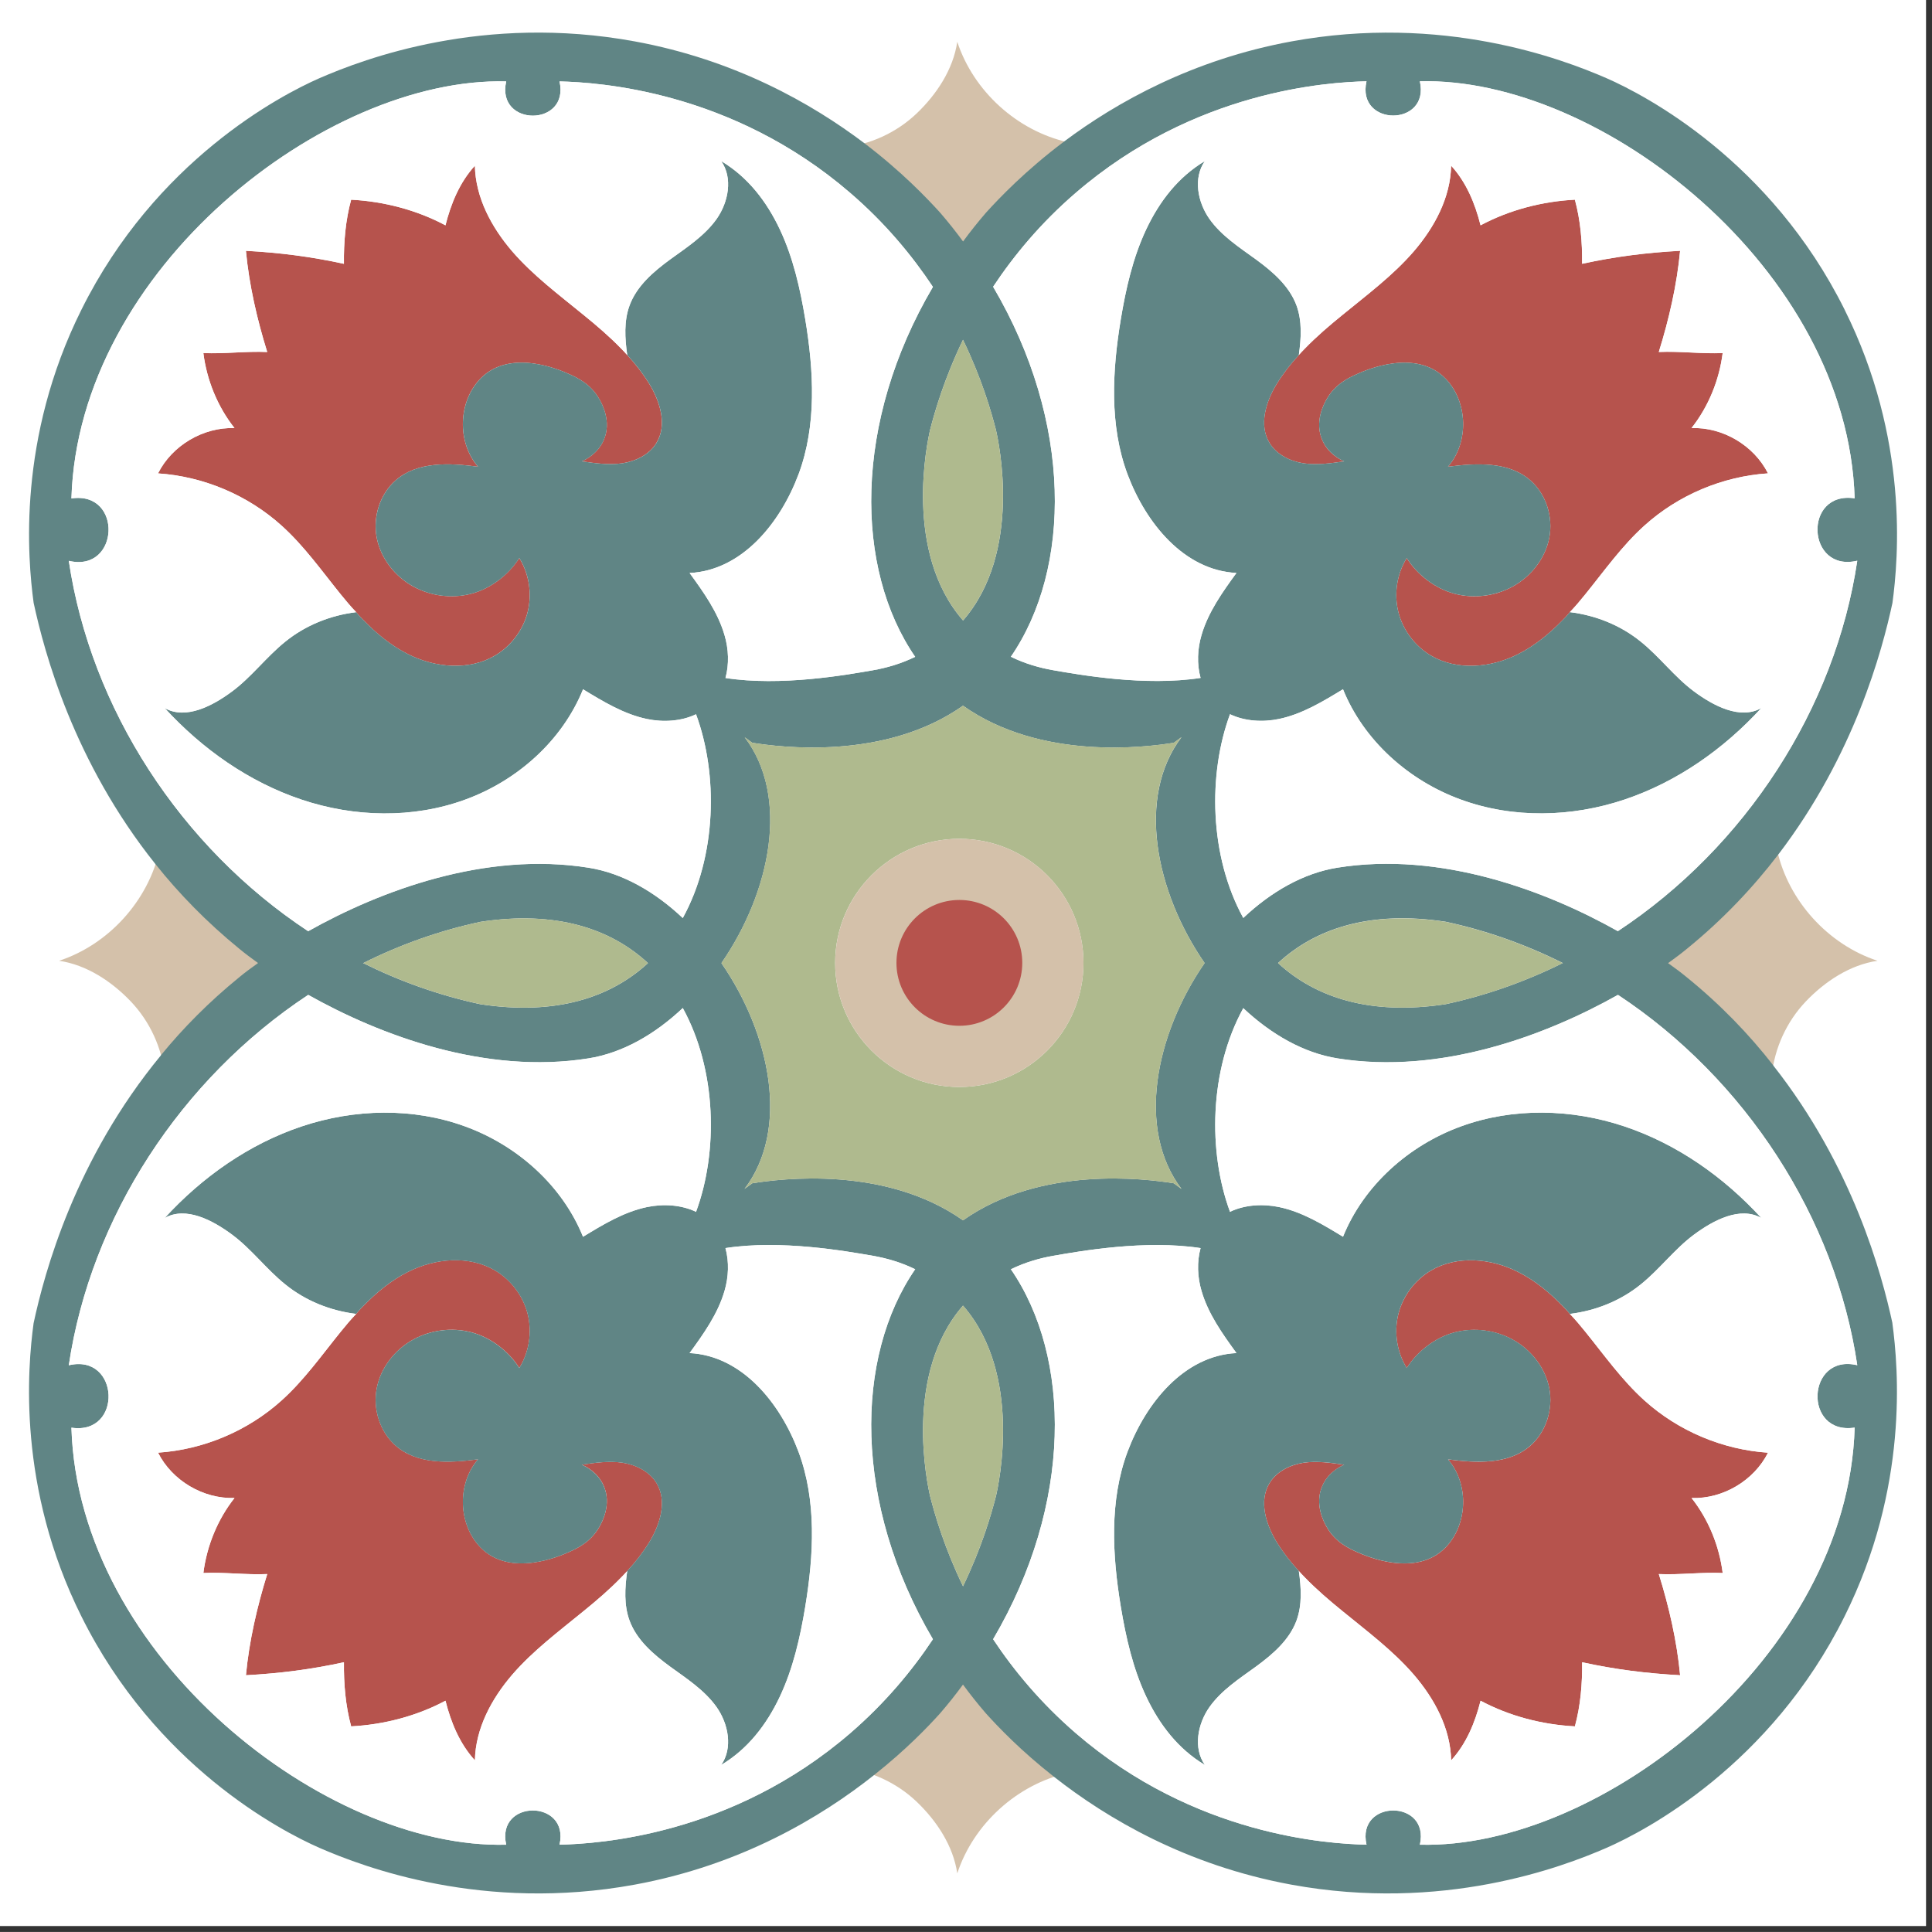
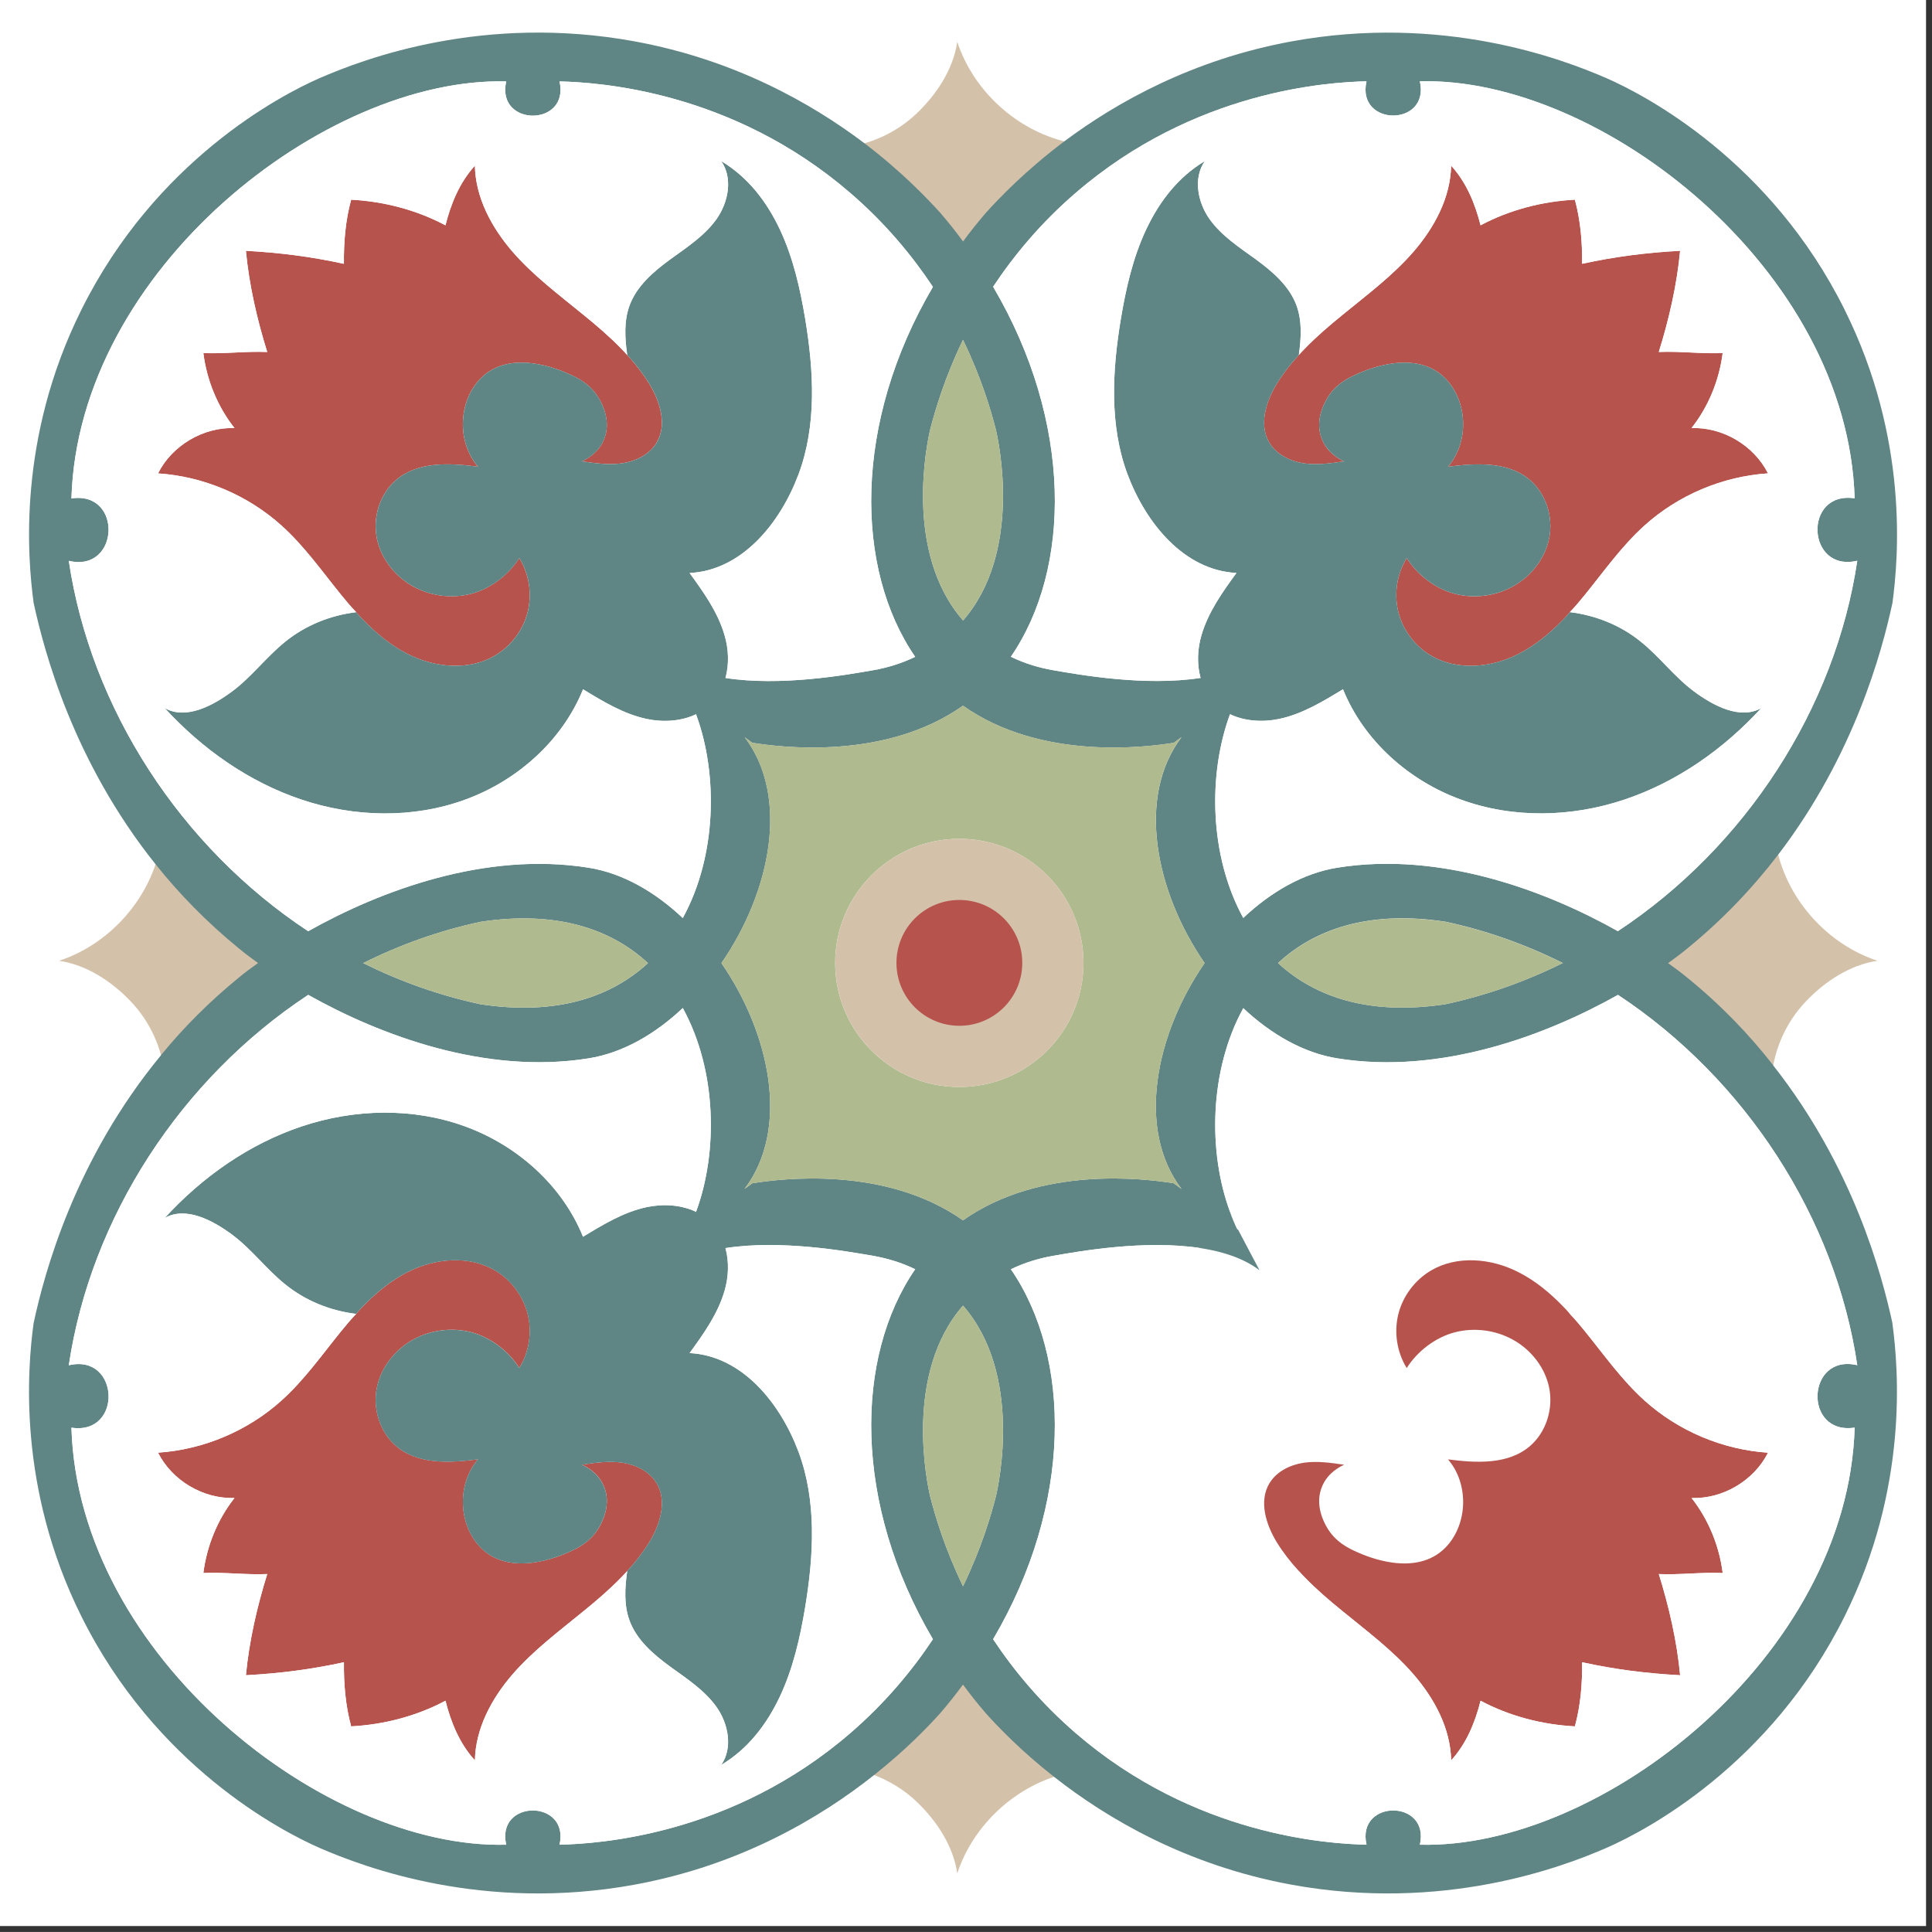
<svg xmlns="http://www.w3.org/2000/svg" id="Camada_2" version="1.1" viewBox="0 0 544.22 544.21">
  <rect x="0" y="0" width="544.22" height="544.21" fill="#333333" stroke="none" />
  <defs>
    <style>
      .st0 {
        fill: #fff;
      }

      .st1 {
        fill: #b6534d;
      }

      .st2 {
        fill: #608585;
      }

      .st3 {
        fill: #afba8e;
      }

      .st4 {
        fill: #d4c1aa;
      }
    </style>
  </defs>
  <rect class="st0" width="542.54" height="542.54" />
  <path class="st4" d="M46.44,302.99c-.78-7.78-4.22-15.26-9.62-20.92-5.4-5.65-12.44-10.29-20.17-11.43,13.94-4.59,25.07-16.86,28.29-31.17,11.93,9.27,23.43,18.75,35.36,28.02.83.65,1.74,1.42,1.8,2.48.09,1.48-1.48,2.45-2.81,3.1-13.86,6.84-24.89,16.66-32.85,29.92Z" />
  <path class="st4" d="M499.08,302.99c.78-7.78,4.22-15.26,9.62-20.92,5.4-5.65,12.44-10.29,20.17-11.43-13.94-4.59-25.07-16.86-28.29-31.17-11.93,9.27-23.43,18.75-35.36,28.02-.83.65-1.74,1.42-1.8,2.48-.09,1.48,1.48,2.45,2.81,3.1,13.86,6.84,24.89,16.66,32.85,29.92Z" />
  <path class="st4" d="M237.3,41.57c7.78-.78,15.26-4.22,20.92-9.62,5.65-5.4,10.29-12.44,11.43-20.17,4.59,13.94,16.86,25.07,31.17,28.29-9.27,11.93-18.75,23.43-28.02,35.36-.65.83-1.42,1.74-2.48,1.8-1.48.09-2.45-1.48-3.1-2.81-6.84-13.86-16.66-24.89-29.92-32.85Z" />
  <path class="st4" d="M237.3,497.91c7.78.78,15.26,4.22,20.92,9.62,5.65,5.4,10.29,12.44,11.43,20.17,4.59-13.94,16.86-25.07,31.17-28.29-9.27-11.93-18.75-23.43-28.02-35.36-.65-.83-1.42-1.74-2.48-1.8-1.48-.09-2.45,1.48-3.1,2.81-6.84,13.86-16.66,24.89-29.92,32.85Z" />
  <path class="st1" d="M182.89,434.43c-1.81,2.92-3.89,5.59-6.22,8.11-.52.59-1.07,1.18-1.63,1.74-3.29,3.4-6.96,6.55-10.66,9.55-6.96,5.7-14.21,11.1-20.1,17.91-5.85,6.81-10.33,15.14-10.51,24.13-4.29-4.7-6.74-10.66-8.29-16.8-8.11,4.33-17.36,6.74-26.57,7.22-1.59-5.85-2.11-11.99-2.03-18.06-9.33,2.04-18.1,3.15-27.61,3.66.89-9.55,3.15-19.36,6-28.5-6.14.26-11.84-.56-17.99-.3.96-7.62,4-15.1,8.77-21.13-8.81.3-17.58-4.89-21.54-12.77,12.81-.85,25.28-6.11,34.83-14.73,6.33-5.7,11.29-12.73,16.65-19.36,1.37-1.7,2.78-3.37,4.33-5,.59-.74,1.26-1.44,1.96-2.15,3.74-3.85,7.88-7.29,12.69-9.7,7.62-3.85,17.17-4.7,24.5-.37,4.52,2.66,7.92,7.22,9.18,12.29,1.26,5.11.41,10.7-2.37,15.17-2.96-4.74-8.11-8.66-13.55-10.07-5.4-1.41-11.36-.67-16.29,2.04-5.22,2.85-9.21,7.96-10.32,13.77-1.11,5.85.89,12.25,5.33,16.14,6.14,5.37,15.14,4.88,23.21,3.85-5.96,6.88-5.63,18.32.7,24.83,8.44,8.62,22.54,2.33,24.8,1.33,2.37-1.04,6.29-2.85,8.7-7.18.67-1.18,3.55-6.33,1.15-11.62-1.66-3.74-5.03-5.37-6.11-5.85,3.78-.56,7.66-1.11,11.44-.56,3.81.59,7.59,2.44,9.59,5.74,3.07,5.03,1.04,11.62-2.03,16.65Z" />
  <path class="st1" d="M476.49,421.96c4.77,6.03,7.81,13.51,8.77,21.13-6.14-.26-11.84.55-17.99.3,2.85,9.14,5.11,18.95,6,28.5-9.51-.52-18.28-1.63-27.61-3.66.07,6.07-.44,12.21-2.03,18.06-9.22-.48-18.47-2.89-26.57-7.22-1.55,6.14-4,12.1-8.29,16.8-.19-8.99-4.66-17.32-10.51-24.13-5.88-6.81-13.14-12.21-20.1-17.91-3.7-3-7.37-6.14-10.66-9.55-.55-.56-1.11-1.15-1.63-1.74-2.33-2.52-4.4-5.18-6.22-8.11-3.07-5.03-5.11-11.62-2.04-16.65,2-3.29,5.77-5.14,9.59-5.74,3.78-.55,7.66,0,11.44.56-1.07.48-4.44,2.11-6.11,5.85-2.41,5.29.48,10.44,1.15,11.62,2.41,4.33,6.33,6.14,8.7,7.18,2.26,1,16.36,7.29,24.8-1.33,6.33-6.51,6.66-17.95.7-24.83,8.07,1.04,17.06,1.52,23.21-3.85,4.44-3.89,6.44-10.29,5.33-16.14-1.11-5.81-5.11-10.92-10.33-13.77-4.92-2.7-10.88-3.44-16.28-2.04-5.44,1.41-10.58,5.33-13.55,10.07-2.78-4.48-3.63-10.07-2.37-15.17,1.26-5.07,4.66-9.62,9.18-12.29,7.33-4.33,16.88-3.48,24.5.37,4.81,2.41,8.96,5.85,12.69,9.7.7.7,1.37,1.41,1.96,2.15,1.55,1.63,2.96,3.29,4.33,5,5.37,6.63,10.33,13.66,16.65,19.36,9.55,8.62,22.02,13.88,34.83,14.73-3.96,7.88-12.73,13.06-21.54,12.77Z" />
  <path class="st1" d="M184.92,124.76c-2,3.29-5.77,5.14-9.59,5.74-3.78.55-7.66,0-11.44-.55,1.07-.48,4.44-2.11,6.11-5.85,2.41-5.29-.48-10.44-1.15-11.62-2.41-4.33-6.33-6.14-8.7-7.18-2.26-1-16.36-7.29-24.8,1.33-6.33,6.51-6.66,17.95-.7,24.83-8.07-1.04-17.06-1.52-23.21,3.85-4.44,3.89-6.44,10.29-5.33,16.14,1.11,5.81,5.11,10.92,10.32,13.77,4.92,2.7,10.88,3.44,16.29,2.04,5.44-1.41,10.58-5.33,13.55-10.07,2.78,4.48,3.63,10.07,2.37,15.17-1.26,5.07-4.66,9.62-9.18,12.29-7.33,4.33-16.88,3.48-24.5-.37-4.81-2.41-8.96-5.85-12.69-9.7-.7-.7-1.37-1.41-1.96-2.15-1.55-1.63-2.96-3.29-4.33-5-5.37-6.63-10.33-13.66-16.65-19.36-9.55-8.62-22.02-13.88-34.83-14.73,3.96-7.88,12.73-13.06,21.54-12.77-4.77-6.03-7.81-13.51-8.77-21.13,6.14.26,11.84-.55,17.99-.3-2.85-9.14-5.11-18.95-6-28.5,9.51.52,18.28,1.63,27.61,3.66-.07-6.07.44-12.21,2.03-18.06,9.21.48,18.47,2.89,26.57,7.22,1.55-6.14,4-12.1,8.29-16.8.19,8.99,4.66,17.32,10.51,24.13,5.88,6.81,13.14,12.21,20.1,17.91,3.7,3,7.37,6.14,10.66,9.55.56.55,1.11,1.15,1.63,1.74,2.33,2.52,4.4,5.18,6.22,8.11,3.07,5.03,5.11,11.62,2.03,16.65Z" />
  <path class="st1" d="M498.03,133.35c-12.81.85-25.28,6.11-34.83,14.73-6.33,5.7-11.29,12.73-16.65,19.36-1.37,1.7-2.78,3.37-4.33,5-.59.74-1.26,1.44-1.96,2.15-3.74,3.85-7.88,7.29-12.69,9.7-7.63,3.85-17.17,4.7-24.5.37-4.52-2.66-7.92-7.22-9.18-12.29-1.26-5.11-.41-10.7,2.37-15.17,2.96,4.74,8.11,8.66,13.55,10.07,5.4,1.41,11.36.67,16.28-2.04,5.22-2.85,9.22-7.96,10.33-13.77,1.11-5.85-.89-12.25-5.33-16.14-6.14-5.37-15.14-4.89-23.21-3.85,5.96-6.88,5.63-18.32-.7-24.83-8.44-8.62-22.54-2.33-24.8-1.33-2.37,1.04-6.29,2.85-8.7,7.18-.67,1.18-3.55,6.33-1.15,11.62,1.66,3.74,5.03,5.37,6.11,5.85-3.78.55-7.66,1.11-11.44.55-3.81-.59-7.59-2.44-9.59-5.74-3.07-5.03-1.04-11.62,2.04-16.65,1.81-2.92,3.89-5.59,6.22-8.11.52-.59,1.07-1.18,1.63-1.74,3.29-3.41,6.96-6.55,10.66-9.55,6.96-5.7,14.21-11.1,20.1-17.91,5.85-6.81,10.33-15.14,10.51-24.13,4.29,4.7,6.74,10.66,8.29,16.8,8.11-4.33,17.36-6.74,26.57-7.22,1.59,5.85,2.11,11.99,2.03,18.06,9.33-2.03,18.1-3.15,27.61-3.66-.89,9.55-3.14,19.36-6,28.5,6.14-.26,11.84.55,17.99.3-.96,7.62-4,15.1-8.77,21.13,8.81-.3,17.58,4.89,21.54,12.77Z" />
  <path class="st2" d="M226.82,452.6c-1.44,8.66-3.4,17.32-7.14,25.28-3.74,7.92-9.03,14.8-16.54,19.28,3.33-4.74,2.07-11.55-1.3-16.32-3.37-4.74-8.4-7.99-13.1-11.4-4.7-3.44-9.36-7.44-11.4-12.92-1.63-4.44-1.33-9.25-.67-13.99,2.33-2.52,4.4-5.18,6.22-8.11,3.07-5.03,5.11-11.62,2.03-16.65-2-3.29-5.77-5.14-9.59-5.74-3.78-.55-7.66,0-11.44.56,1.07.48,4.44,2.11,6.11,5.85,2.41,5.29-.48,10.44-1.15,11.62-2.41,4.33-6.33,6.14-8.7,7.18-2.26,1-16.36,7.29-24.8-1.33-6.33-6.51-6.66-17.95-.7-24.83-8.07,1.04-17.06,1.52-23.21-3.85-4.44-3.89-6.44-10.29-5.33-16.14,1.11-5.81,5.11-10.92,10.32-13.77,4.92-2.7,10.88-3.44,16.29-2.04,5.44,1.41,10.58,5.33,13.55,10.07,2.78-4.48,3.63-10.07,2.37-15.17-1.26-5.07-4.66-9.62-9.18-12.29-7.33-4.33-16.88-3.48-24.5.37-4.81,2.41-8.96,5.85-12.69,9.7-.7.7-1.37,1.41-1.96,2.15-7.29-.89-14.29-3.7-19.99-8.33-5.33-4.29-9.47-9.92-14.95-13.99s-13.03-8.07-18.99-4.7c10.58-11.55,23.76-20.84,38.6-25.8,14.8-4.96,31.31-5.37,46,0,14.69,5.33,27.39,16.62,33.24,31.09,5.66-3.44,11.47-6.99,17.99-8.36,4.59-.96,9.66-.67,13.84,1.33v.04c1.7.78,3.29,1.89,4.63,3.29,1.81,1.96,3.03,4.33,3.66,6.88,1.07,3.89.89,8.18-.26,12.07-1.89,6.48-5.88,12.07-9.84,17.51,14.73.74,25.5,13.99,30.68,27.8,5.14,13.8,4.29,29.13,1.89,43.67Z" />
  <path class="st2" d="M276.67,348.09c-1.74-1.59-3.55-3.04-5.4-4.33-21.95-15.51-51.48-11.7-59.37-10.44l-2.18,1.59c12.77-16.8,7.37-43.49-6.51-63.62-3.22,4.66-6.89,8.96-10.88,12.66,9.62,17.51,9.96,40.6,3.74,57.4v.04c-.59,1.7-1.26,3.29-2,4.85l-.33.26c-2,3.78-3.96,7.51-5.96,11.29,4.48-3.37,10.29-5.26,16.58-6.22,15.58-2.41,33.94.85,41.56,2.18,3.81.67,7.84,1.81,11.88,3.78,3.51,1.67,7.03,3.96,10.36,7.03,1.15,1.04,2.18,2.11,3.11,3.22.44-.55.93-1.07,1.41-1.55.55-.59,1.11-1.15,1.7-1.67,2.7-2.48,5.51-4.44,8.33-6,.67-.37,1.33-.7,2.03-1.04-2.33-3.48-5.03-6.66-8.07-9.44ZM276.67,348.09c-1.74-1.59-3.55-3.04-5.4-4.33-21.95-15.51-51.48-11.7-59.37-10.44l-2.18,1.59c12.77-16.8,7.37-43.49-6.51-63.62-3.22,4.66-6.89,8.96-10.88,12.66,9.62,17.51,9.96,40.6,3.74,57.4v.04c-.59,1.7-1.26,3.29-2,4.85l-.33.26c-2,3.78-3.96,7.51-5.96,11.29,4.48-3.37,10.29-5.26,16.58-6.22,15.58-2.41,33.94.85,41.56,2.18,3.81.67,7.84,1.81,11.88,3.78,3.51,1.67,7.03,3.96,10.36,7.03,1.15,1.04,2.18,2.11,3.11,3.22.44-.55.93-1.07,1.41-1.55.55-.59,1.11-1.15,1.7-1.67,2.7-2.48,5.51-4.44,8.33-6,.67-.37,1.33-.7,2.03-1.04-2.33-3.48-5.03-6.66-8.07-9.44ZM276.67,348.09c-1.74-1.59-3.55-3.04-5.4-4.33-21.95-15.51-51.48-11.7-59.37-10.44l-2.18,1.59c12.77-16.8,7.37-43.49-6.51-63.62-3.22,4.66-6.89,8.96-10.88,12.66,9.62,17.51,9.96,40.6,3.74,57.4v.04c-.59,1.7-1.26,3.29-2,4.85l-.33.26c-2,3.78-3.96,7.51-5.96,11.29,4.48-3.37,10.29-5.26,16.58-6.22,15.58-2.41,33.94.85,41.56,2.18,3.81.67,7.84,1.81,11.88,3.78,3.51,1.67,7.03,3.96,10.36,7.03,1.15,1.04,2.18,2.11,3.11,3.22.44-.55.93-1.07,1.41-1.55.55-.59,1.11-1.15,1.7-1.67,2.7-2.48,5.51-4.44,8.33-6,.67-.37,1.33-.7,2.03-1.04-2.33-3.48-5.03-6.66-8.07-9.44ZM284.74,357.52c-2.33-3.48-5.03-6.66-8.07-9.44-1.74-1.59-3.55-3.04-5.4-4.33-21.95-15.51-51.48-11.7-59.37-10.44l-2.18,1.59c12.77-16.8,7.37-43.49-6.51-63.62-3.18-4.66-6.85-8.99-10.88-12.7-7.84-7.4-16.99-12.66-26.54-14.17-29.05-4.66-58.7,6.48-78.98,17.88-2.66,1.52-5.14,3-7.44,4.48-2.44,1.52-4.7,3.04-6.7,4.52-2,1.41-3.78,2.74-5.29,4-8.51,6.92-15.8,14.32-22.02,21.91v.04c-24.28,29.42-32.83,61.21-35.9,75.5-1.7,12.62-4.63,46.26,13.47,82.57,20.87,41.97,56,60.36,67.06,65.21,12.66,5.51,46.23,18.17,88.79,10.36,30.02-5.51,52.55-19.06,67.43-30.87,9.03-7.14,15.21-13.62,18.58-17.36,2.3-2.66,4.48-5.4,6.48-8.14,1.63-2.15,3.18-4.37,4.63-6.55,1.37-2.07,2.67-4.14,3.85-6.22,22.5-38.23,22.06-79.42,5-104.22ZM280.52,421.55c-1.33,5.18-4,14.4-9.25,25.28-2.29,4.74-5.11,9.77-8.48,14.92-5.85,8.81-13.43,17.95-23.28,26.46-33.46,28.87-71.02,31.16-81.9,31.42,2.92-12.84-17.95-12.88-15.02,0-50.85,1.33-120.54-52.93-122.47-117.47,14.55,2.18,13.58-20.98-.74-17.58,6.18-41.6,31.5-80.61,67.43-104.33,4.96-3.33,10.14-6.33,15.51-8.96,10.36-5.18,21.43-9.14,33.01-11.62,21.36-3.26,36.75,1.96,47.19,11.62,4,3.63,7.22,7.96,9.81,12.66,9.62,17.51,9.96,40.6,3.74,57.4v.04c-.59,1.7-1.26,3.29-2,4.85l-.33.26c-2,3.78-3.96,7.51-5.96,11.29,4.48-3.37,10.29-5.26,16.58-6.22,15.58-2.41,33.94.85,41.56,2.18,3.81.67,7.84,1.81,11.88,3.78,3.51,1.67,7.03,3.96,10.36,7.03,1.15,1.04,2.18,2.11,3.11,3.22,16.77,19.21,10.11,50.15,9.25,53.78ZM276.67,348.09c-1.74-1.59-3.55-3.04-5.4-4.33-21.95-15.51-51.48-11.7-59.37-10.44l-2.18,1.59c12.77-16.8,7.37-43.49-6.51-63.62-3.22,4.66-6.89,8.96-10.88,12.66,9.62,17.51,9.96,40.6,3.74,57.4v.04c-.59,1.7-1.26,3.29-2,4.85l-.33.26c-2,3.78-3.96,7.51-5.96,11.29,4.48-3.37,10.29-5.26,16.58-6.22,15.58-2.41,33.94.85,41.56,2.18,3.81.67,7.84,1.81,11.88,3.78,3.51,1.67,7.03,3.96,10.36,7.03,1.15,1.04,2.18,2.11,3.11,3.22.44-.55.93-1.07,1.41-1.55.55-.59,1.11-1.15,1.7-1.67,2.7-2.48,5.51-4.44,8.33-6,.67-.37,1.33-.7,2.03-1.04-2.33-3.48-5.03-6.66-8.07-9.44ZM276.67,348.09c-1.74-1.59-3.55-3.04-5.4-4.33-21.95-15.51-51.48-11.7-59.37-10.44l-2.18,1.59c12.77-16.8,7.37-43.49-6.51-63.62-3.22,4.66-6.89,8.96-10.88,12.66,9.62,17.51,9.96,40.6,3.74,57.4v.04c-.59,1.7-1.26,3.29-2,4.85l-.33.26c-2,3.78-3.96,7.51-5.96,11.29,4.48-3.37,10.29-5.26,16.58-6.22,15.58-2.41,33.94.85,41.56,2.18,3.81.67,7.84,1.81,11.88,3.78,3.51,1.67,7.03,3.96,10.36,7.03,1.15,1.04,2.18,2.11,3.11,3.22.44-.55.93-1.07,1.41-1.55.55-.59,1.11-1.15,1.7-1.67,2.7-2.48,5.51-4.44,8.33-6,.67-.37,1.33-.7,2.03-1.04-2.33-3.48-5.03-6.66-8.07-9.44ZM276.67,348.09c-1.74-1.59-3.55-3.04-5.4-4.33-21.95-15.51-51.48-11.7-59.37-10.44l-2.18,1.59c12.77-16.8,7.37-43.49-6.51-63.62-3.22,4.66-6.89,8.96-10.88,12.66,9.62,17.51,9.96,40.6,3.74,57.4v.04c-.59,1.7-1.26,3.29-2,4.85l-.33.26c-2,3.78-3.96,7.51-5.96,11.29,4.48-3.37,10.29-5.26,16.58-6.22,15.58-2.41,33.94.85,41.56,2.18,3.81.67,7.84,1.81,11.88,3.78,3.51,1.67,7.03,3.96,10.36,7.03,1.15,1.04,2.18,2.11,3.11,3.22.44-.55.93-1.07,1.41-1.55.55-.59,1.11-1.15,1.7-1.67,2.7-2.48,5.51-4.44,8.33-6,.67-.37,1.33-.7,2.03-1.04-2.33-3.48-5.03-6.66-8.07-9.44Z" />
-   <path class="st2" d="M496.15,343.09c-5.96-3.37-13.51.63-18.99,4.7s-9.62,9.7-14.95,13.99c-5.7,4.63-12.7,7.44-19.99,8.33-.59-.74-1.26-1.44-1.96-2.15-3.74-3.85-7.88-7.29-12.69-9.7-7.63-3.85-17.17-4.7-24.5-.37-4.52,2.66-7.92,7.22-9.18,12.29-1.26,5.11-.41,10.7,2.37,15.17,2.96-4.74,8.11-8.66,13.55-10.07,5.4-1.41,11.36-.67,16.28,2.04,5.22,2.85,9.22,7.96,10.33,13.77,1.11,5.85-.89,12.25-5.33,16.14-6.14,5.37-15.14,4.88-23.21,3.85,5.96,6.88,5.63,18.32-.7,24.83-8.44,8.62-22.54,2.33-24.8,1.33-2.37-1.04-6.29-2.85-8.7-7.18-.67-1.18-3.55-6.33-1.15-11.62,1.66-3.74,5.03-5.37,6.11-5.85-3.78-.56-7.66-1.11-11.44-.56-3.81.59-7.59,2.44-9.59,5.74-3.07,5.03-1.04,11.62,2.04,16.65,1.81,2.92,3.89,5.59,6.22,8.11.67,4.74.96,9.55-.67,13.99-2.04,5.48-6.7,9.47-11.4,12.92-4.7,3.4-9.74,6.66-13.1,11.4-3.37,4.77-4.63,11.58-1.3,16.32-7.51-4.48-12.81-11.36-16.54-19.28-3.74-7.96-5.7-16.62-7.14-25.28-2.41-14.54-3.26-29.87,1.89-43.67,5.18-13.8,15.95-27.06,30.68-27.8-3.96-5.44-7.96-11.03-9.84-17.51-1.15-3.89-1.33-8.18-.26-12.07.63-2.55,1.85-4.92,3.66-6.88,1.33-1.41,2.92-2.52,4.63-3.29v-.04c4.18-2,9.25-2.29,13.84-1.33,6.51,1.37,12.32,4.92,17.99,8.36,5.85-14.47,18.54-25.76,33.24-31.09,14.69-5.37,31.2-4.96,46,0,14.84,4.96,28.02,14.25,38.6,25.8Z" />
  <path class="st2" d="M350.21,283.95c2.59-4.7,5.81-9.03,9.81-12.66-.08-.07-.15-.15-.22-.22-.85-.81-1.66-1.63-2.44-2.48-1.04-1.11-2.04-2.3-2.96-3.52-.74-1-1.48-2-2.11-3.03-.74-1.11-1.41-2.22-2.03-3.37-.04,0-.04-.04-.04-.07-4.03,3.7-7.7,8.03-10.88,12.7-13.88,20.13-19.28,46.82-6.51,63.62l-2.18-1.59c-7.88-1.26-37.42-5.07-59.37,10.44,1.85,1.3,3.66,2.74,5.4,4.33,3.04,2.78,5.74,5.96,8.07,9.44,4.04-1.96,8.07-3.11,11.88-3.78,7.62-1.33,25.98-4.59,41.56-2.18,6.29.96,12.1,2.85,16.58,6.22-2-3.78-3.96-7.51-5.96-11.29l-.33-.26c-.74-1.56-1.41-3.15-2-4.85v-.04c-6.22-16.8-5.88-39.86,3.74-57.37v-.04ZM350.21,283.95c2.59-4.7,5.81-9.03,9.81-12.66-.08-.07-.15-.15-.22-.22-.85-.78-1.7-1.63-2.44-2.48-1.04-1.11-2.04-2.3-2.96-3.52-.74-1-1.48-2-2.11-3.03-.74-1.11-1.41-2.22-2.03-3.37-.04,0-.04-.04-.04-.07-4.03,3.7-7.7,8.03-10.88,12.7-13.88,20.13-19.28,46.82-6.51,63.62l-2.18-1.59c-7.88-1.26-37.42-5.07-59.37,10.44,1.85,1.3,3.66,2.74,5.4,4.33,3.04,2.78,5.74,5.96,8.07,9.44,4.04-1.96,8.07-3.11,11.88-3.78,7.62-1.33,25.98-4.59,41.56-2.18,6.29.96,12.1,2.85,16.58,6.22-2-3.78-3.96-7.51-5.96-11.29l-.33-.26c-.74-1.56-1.41-3.15-2-4.85v-.04c-6.22-16.8-5.88-39.86,3.74-57.37v-.04ZM350.21,283.95c2.59-4.7,5.81-9.03,9.81-12.66-.08-.07-.15-.15-.22-.22-.85-.78-1.7-1.63-2.44-2.48-1.04-1.11-2.04-2.3-2.96-3.52-.74-1-1.48-2-2.11-3.03-.74-1.11-1.41-2.22-2.03-3.37-.04,0-.04-.04-.04-.07-4.03,3.7-7.7,8.03-10.88,12.7-13.88,20.13-19.28,46.82-6.51,63.62l-2.18-1.59c-7.88-1.26-37.42-5.07-59.37,10.44,1.85,1.3,3.66,2.74,5.4,4.33,3.04,2.78,5.74,5.96,8.07,9.44,4.04-1.96,8.07-3.11,11.88-3.78,7.62-1.33,25.98-4.59,41.56-2.18,6.29.96,12.1,2.85,16.58,6.22-2-3.78-3.96-7.51-5.96-11.29l-.33-.26c-.74-1.56-1.41-3.15-2-4.85v-.04c-6.22-16.8-5.88-39.86,3.74-57.37v-.04ZM533.08,372.74c-3-13.84-11.07-44.04-33.61-72.65v-.04c-6.7-8.59-14.73-16.99-24.32-24.76-1.52-1.26-3.29-2.59-5.29-4-1.55-1.15-3.26-2.3-5.07-3.48-2.74-1.81-5.77-3.66-9.07-5.52-20.28-11.4-49.93-22.54-78.98-17.88-9.55,1.52-18.69,6.77-26.54,14.17-4.03,3.7-7.7,8.03-10.88,12.7-13.88,20.13-19.28,46.82-6.51,63.62l-2.18-1.59c-7.88-1.26-37.42-5.07-59.37,10.44-1.85,1.3-3.66,2.74-5.4,4.33-3.03,2.78-5.74,5.96-8.07,9.44-17.06,24.8-17.51,65.99,4.99,104.22,1.04,1.81,2.15,3.59,3.29,5.4,1.63,2.48,3.33,4.92,5.18,7.37,2,2.74,4.18,5.48,6.48,8.14,3.44,3.81,9.85,10.55,19.21,17.88,14.88,11.7,37.2,24.91,66.8,30.35,42.56,7.81,76.13-4.85,88.79-10.36,11.07-4.85,46.19-23.24,67.06-65.21,18.1-36.31,15.17-69.95,13.47-82.57ZM522.43,402.16c-1.92,64.55-71.62,118.8-122.47,117.47,2.92-12.88-17.95-12.84-15.03,0-10.88-.26-48.45-2.55-81.9-31.42-9.85-8.51-17.43-17.65-23.28-26.46-3.37-5.14-6.18-10.18-8.48-14.92-5.26-10.88-7.92-20.1-9.25-25.28-.85-3.63-7.51-34.57,9.25-53.78.44-.55.93-1.07,1.41-1.55.55-.59,1.11-1.15,1.7-1.67,2.7-2.48,5.51-4.44,8.33-6,.67-.37,1.33-.7,2.03-1.04,4.04-1.96,8.07-3.11,11.88-3.78,7.62-1.33,25.98-4.59,41.56-2.18,6.29.96,12.1,2.85,16.58,6.22-2-3.78-3.96-7.51-5.96-11.29l-.33-.26c-.74-1.56-1.41-3.15-2-4.85v-.04c-6.22-16.8-5.88-39.86,3.74-57.37v-.04c2.59-4.7,5.81-9.03,9.81-12.66,10.44-9.66,25.83-14.88,47.19-11.62,11.58,2.48,22.61,6.44,32.98,11.62h.04c5.37,2.63,10.55,5.63,15.51,8.96,35.94,23.72,61.25,62.73,67.43,104.33-14.32-3.4-15.28,19.76-.74,17.58ZM350.21,283.95c2.59-4.7,5.81-9.03,9.81-12.66-.08-.07-.15-.15-.22-.22-.85-.78-1.7-1.63-2.44-2.48-1.04-1.11-2.04-2.3-2.96-3.52-.74-1-1.48-2-2.11-3.03-.74-1.11-1.41-2.22-2.03-3.37-.04,0-.04-.04-.04-.07-4.03,3.7-7.7,8.03-10.88,12.7-13.88,20.13-19.28,46.82-6.51,63.62l-2.18-1.59c-7.88-1.26-37.42-5.07-59.37,10.44,1.85,1.3,3.66,2.74,5.4,4.33,3.04,2.78,5.74,5.96,8.07,9.44,4.04-1.96,8.07-3.11,11.88-3.78,7.62-1.33,25.98-4.59,41.56-2.18,6.29.96,12.1,2.85,16.58,6.22-2-3.78-3.96-7.51-5.96-11.29l-.33-.26c-.74-1.56-1.41-3.15-2-4.85v-.04c-6.22-16.8-5.88-39.86,3.74-57.37v-.04ZM350.21,283.95c2.59-4.7,5.81-9.03,9.81-12.66-.08-.07-.15-.15-.22-.22-.85-.78-1.7-1.63-2.44-2.48-1.04-1.11-2.04-2.3-2.96-3.52-.74-1-1.48-2-2.11-3.03-.74-1.11-1.41-2.22-2.03-3.37-.04,0-.04-.04-.04-.07-4.03,3.7-7.7,8.03-10.88,12.7-13.88,20.13-19.28,46.82-6.51,63.62l-2.18-1.59c-7.88-1.26-37.42-5.07-59.37,10.44,1.85,1.3,3.66,2.74,5.4,4.33,3.04,2.78,5.74,5.96,8.07,9.44,4.04-1.96,8.07-3.11,11.88-3.78,7.62-1.33,25.98-4.59,41.56-2.18,6.29.96,12.1,2.85,16.58,6.22-2-3.78-3.96-7.51-5.96-11.29l-.33-.26c-.74-1.56-1.41-3.15-2-4.85v-.04c-6.22-16.8-5.88-39.86,3.74-57.37v-.04ZM350.21,283.95c2.59-4.7,5.81-9.03,9.81-12.66-.08-.07-.15-.15-.22-.22-.85-.78-1.7-1.63-2.44-2.48-1.04-1.11-2.04-2.3-2.96-3.52-.74-1-1.48-2-2.11-3.03-.74-1.11-1.41-2.22-2.03-3.37-.04,0-.04-.04-.04-.07-4.03,3.7-7.7,8.03-10.88,12.7-13.88,20.13-19.28,46.82-6.51,63.62l-2.18-1.59c-7.88-1.26-37.42-5.07-59.37,10.44,1.85,1.3,3.66,2.74,5.4,4.33,3.04,2.78,5.74,5.96,8.07,9.44,4.04-1.96,8.07-3.11,11.88-3.78,7.62-1.33,25.98-4.59,41.56-2.18,6.29.96,12.1,2.85,16.58,6.22-2-3.78-3.96-7.51-5.96-11.29l-.33-.26c-.74-1.56-1.41-3.15-2-4.85v-.04c-6.22-16.8-5.88-39.86,3.74-57.37v-.04Z" />
  <path class="st2" d="M224.93,133.61c-5.18,13.8-15.95,27.06-30.68,27.8,3.96,5.44,7.96,11.03,9.84,17.51,1.15,3.89,1.33,8.18.26,12.06-.63,2.55-1.85,4.92-3.66,6.88-1.33,1.41-2.92,2.52-4.63,3.29v.04c-4.18,2-9.25,2.29-13.84,1.33-6.51-1.37-12.32-4.92-17.99-8.36-5.85,14.47-18.54,25.76-33.24,31.09-14.69,5.37-31.2,4.96-46,0-14.84-4.96-28.02-14.25-38.6-25.8,5.96,3.37,13.51-.63,18.99-4.7,5.48-4.07,9.62-9.7,14.95-13.99,5.7-4.63,12.7-7.44,19.99-8.33.59.74,1.26,1.44,1.96,2.15,3.74,3.85,7.88,7.29,12.69,9.7,7.62,3.85,17.17,4.7,24.5.37,4.52-2.66,7.92-7.22,9.18-12.29,1.26-5.11.41-10.7-2.37-15.17-2.96,4.74-8.11,8.66-13.55,10.07-5.4,1.41-11.36.67-16.29-2.04-5.22-2.85-9.21-7.96-10.32-13.77-1.11-5.85.89-12.25,5.33-16.14,6.14-5.37,15.14-4.89,23.21-3.85-5.96-6.88-5.63-18.32.7-24.83,8.44-8.62,22.54-2.33,24.8-1.33,2.37,1.04,6.29,2.85,8.7,7.18.67,1.18,3.55,6.33,1.15,11.62-1.66,3.74-5.03,5.37-6.11,5.85,3.78.55,7.66,1.11,11.44.55,3.81-.59,7.59-2.44,9.59-5.74,3.07-5.03,1.04-11.62-2.03-16.65-1.81-2.92-3.89-5.59-6.22-8.11-.67-4.74-.96-9.55.67-13.99,2.03-5.48,6.7-9.47,11.4-12.92,4.7-3.41,9.73-6.66,13.1-11.4,3.37-4.77,4.63-11.58,1.3-16.32,7.51,4.48,12.81,11.36,16.54,19.28,3.74,7.96,5.7,16.62,7.14,25.28,2.41,14.54,3.26,29.87-1.89,43.67Z" />
  <path class="st2" d="M271.27,198.79c-1.85-1.29-3.66-2.74-5.4-4.33-.81-.74-1.63-1.56-2.41-2.37-.63-.67-1.26-1.37-1.89-2.07-.67-.78-1.3-1.56-1.89-2.37-.07-.04-.11-.07-.11-.11-.59-.81-1.19-1.67-1.78-2.52-4.04,1.96-8.07,3.11-11.88,3.78-7.62,1.33-25.98,4.59-41.56,2.18-6.29-.96-12.1-2.85-16.58-6.22,2,3.78,3.96,7.51,5.96,11.29l.33.26c.74,1.55,1.41,3.15,2,4.85v.04c6.22,16.8,5.88,39.9-3.74,57.4-2.59,4.7-5.81,9.03-9.81,12.7,4,3.63,7.22,7.96,9.81,12.66,4-3.7,7.66-7.99,10.88-12.66,13.88-20.13,19.28-46.86,6.51-63.66l2.18,1.59c7.88,1.26,37.42,5.07,59.37-10.44ZM271.27,198.79c-1.85-1.29-3.66-2.74-5.4-4.33-.81-.74-1.63-1.56-2.41-2.37-.63-.67-1.26-1.37-1.89-2.07-.67-.78-1.3-1.56-1.89-2.37-.07-.04-.11-.07-.11-.11-.59-.81-1.19-1.67-1.78-2.52-4.04,1.96-8.07,3.11-11.88,3.78-7.62,1.33-25.98,4.59-41.56,2.18-6.29-.96-12.1-2.85-16.58-6.22,2,3.78,3.96,7.51,5.96,11.29l.33.26c.74,1.55,1.41,3.15,2,4.85v.04c6.22,16.8,5.88,39.9-3.74,57.4-2.59,4.7-5.81,9.03-9.81,12.7,4,3.63,7.22,7.96,9.81,12.66,4-3.7,7.66-7.99,10.88-12.66,13.88-20.13,19.28-46.86,6.51-63.66l2.18,1.59c7.88,1.26,37.42,5.07,59.37-10.44ZM271.27,198.79c-1.85-1.29-3.66-2.74-5.4-4.33-.81-.74-1.63-1.56-2.41-2.37-.63-.67-1.26-1.37-1.89-2.07-.67-.78-1.3-1.56-1.89-2.37-.07-.04-.11-.07-.11-.11-.59-.81-1.19-1.67-1.78-2.52-4.04,1.96-8.07,3.11-11.88,3.78-7.62,1.33-25.98,4.59-41.56,2.18-6.29-.96-12.1-2.85-16.58-6.22,2,3.78,3.96,7.51,5.96,11.29l.33.26c.74,1.55,1.41,3.15,2,4.85v.04c6.22,16.8,5.88,39.9-3.74,57.4-2.59,4.7-5.81,9.03-9.81,12.7,4,3.63,7.22,7.96,9.81,12.66,4-3.7,7.66-7.99,10.88-12.66,13.88-20.13,19.28-46.86,6.51-63.66l2.18,1.59c7.88,1.26,37.42,5.07,59.37-10.44ZM279.75,80.79c-1.52-2.63-3.18-5.29-4.99-7.88-1.07-1.63-2.26-3.26-3.48-4.89-2-2.74-4.18-5.48-6.48-8.14-3.7-4.07-10.77-11.51-21.32-19.54-14.84-11.21-36.46-23.5-64.69-28.68-42.56-7.81-76.13,4.85-88.79,10.36-11.07,4.85-46.19,23.24-67.06,65.21-18.1,36.31-15.17,69.95-13.47,82.57,3.03,13.99,11.25,44.78,34.35,73.65,6.55,8.22,14.36,16.28,23.58,23.8,1.52,1.26,3.29,2.59,5.29,4.03,1.37.96,2.81,1.96,4.37,3,2.92,1.92,6.22,3.92,9.77,5.96,20.28,11.4,49.93,22.54,78.98,17.88,9.55-1.52,18.69-6.77,26.54-14.18,4-3.7,7.66-7.99,10.88-12.66,13.88-20.13,19.28-46.86,6.51-63.66l2.18,1.59c7.88,1.26,37.42,5.07,59.37-10.44,1.85-1.29,3.66-2.74,5.4-4.33,3.04-2.78,5.74-5.96,8.07-9.44,17.06-24.8,17.51-65.99-5-104.22ZM268.16,177.99c-3.33,3.07-6.85,5.33-10.36,7.03-4.04,1.96-8.07,3.11-11.88,3.78-7.62,1.33-25.98,4.59-41.56,2.18-6.29-.96-12.1-2.85-16.58-6.22,2,3.78,3.96,7.51,5.96,11.29l.33.26c.74,1.55,1.41,3.15,2,4.85v.04c6.22,16.8,5.88,39.9-3.74,57.4-2.59,4.7-5.81,9.03-9.81,12.7-10.44,9.62-25.83,14.84-47.19,11.58-11.58-2.48-22.65-6.44-33.01-11.58-5.37-2.7-10.55-5.7-15.51-8.99-35.94-23.72-61.25-62.73-67.43-104.33,14.32,3.4,15.28-19.76.74-17.58,1.92-64.55,71.62-118.8,122.47-117.47-2.92,12.88,17.95,12.84,15.02,0,10.88.26,48.45,2.55,81.9,31.42,9.85,8.48,17.43,17.65,23.28,26.46,3.37,5.14,6.18,10.18,8.48,14.92,5.26,10.88,7.92,20.1,9.25,25.28.85,3.63,7.51,34.57-9.25,53.78-.93,1.11-1.96,2.18-3.11,3.22ZM271.27,198.79c-1.85-1.29-3.66-2.74-5.4-4.33-.81-.74-1.63-1.56-2.41-2.37-.63-.67-1.26-1.37-1.89-2.07-.67-.78-1.3-1.56-1.89-2.37-.07-.04-.11-.07-.11-.11-.59-.81-1.19-1.67-1.78-2.52-4.04,1.96-8.07,3.11-11.88,3.78-7.62,1.33-25.98,4.59-41.56,2.18-6.29-.96-12.1-2.85-16.58-6.22,2,3.78,3.96,7.51,5.96,11.29l.33.26c.74,1.55,1.41,3.15,2,4.85v.04c6.22,16.8,5.88,39.9-3.74,57.4-2.59,4.7-5.81,9.03-9.81,12.7,4,3.63,7.22,7.96,9.81,12.66,4-3.7,7.66-7.99,10.88-12.66,13.88-20.13,19.28-46.86,6.51-63.66l2.18,1.59c7.88,1.26,37.42,5.07,59.37-10.44ZM271.27,198.79c-1.85-1.29-3.66-2.74-5.4-4.33-.81-.74-1.63-1.56-2.41-2.37-.63-.67-1.26-1.37-1.89-2.07-.67-.78-1.3-1.56-1.89-2.37-.07-.04-.11-.07-.11-.11-.59-.81-1.19-1.67-1.78-2.52-4.04,1.96-8.07,3.11-11.88,3.78-7.62,1.33-25.98,4.59-41.56,2.18-6.29-.96-12.1-2.85-16.58-6.22,2,3.78,3.96,7.51,5.96,11.29l.33.26c.74,1.55,1.41,3.15,2,4.85v.04c6.22,16.8,5.88,39.9-3.74,57.4-2.59,4.7-5.81,9.03-9.81,12.7,4,3.63,7.22,7.96,9.81,12.66,4-3.7,7.66-7.99,10.88-12.66,13.88-20.13,19.28-46.86,6.51-63.66l2.18,1.59c7.88,1.26,37.42,5.07,59.37-10.44ZM271.27,198.79c-1.85-1.29-3.66-2.74-5.4-4.33-.81-.74-1.63-1.56-2.41-2.37-.63-.67-1.26-1.37-1.89-2.07-.67-.78-1.3-1.56-1.89-2.37-.07-.04-.11-.07-.11-.11-.59-.81-1.19-1.67-1.78-2.52-4.04,1.96-8.07,3.11-11.88,3.78-7.62,1.33-25.98,4.59-41.56,2.18-6.29-.96-12.1-2.85-16.58-6.22,2,3.78,3.96,7.51,5.96,11.29l.33.26c.74,1.55,1.41,3.15,2,4.85v.04c6.22,16.8,5.88,39.9-3.74,57.4-2.59,4.7-5.81,9.03-9.81,12.7,4,3.63,7.22,7.96,9.81,12.66,4-3.7,7.66-7.99,10.88-12.66,13.88-20.13,19.28-46.86,6.51-63.66l2.18,1.59c7.88,1.26,37.42,5.07,59.37-10.44Z" />
  <path class="st2" d="M496.15,199.45c-10.58,11.55-23.76,20.84-38.6,25.8-14.8,4.96-31.31,5.37-46,0-14.69-5.33-27.39-16.62-33.24-31.09-5.66,3.44-11.47,6.99-17.99,8.36-4.59.96-9.66.67-13.84-1.33v-.04c-1.7-.78-3.29-1.89-4.63-3.29-1.81-1.96-3.04-4.33-3.66-6.88-1.07-3.89-.89-8.18.26-12.06,1.89-6.48,5.88-12.07,9.84-17.51-14.73-.74-25.5-13.99-30.68-27.8-5.14-13.8-4.29-29.13-1.89-43.67,1.44-8.66,3.4-17.32,7.14-25.28,3.74-7.92,9.03-14.8,16.54-19.28-3.33,4.74-2.07,11.55,1.3,16.32,3.37,4.74,8.4,7.99,13.1,11.4,4.7,3.44,9.36,7.44,11.4,12.92,1.63,4.44,1.33,9.25.67,13.99-2.33,2.52-4.4,5.18-6.22,8.11-3.07,5.03-5.11,11.62-2.04,16.65,2,3.29,5.77,5.14,9.59,5.74,3.78.55,7.66,0,11.44-.55-1.07-.48-4.44-2.11-6.11-5.85-2.41-5.29.48-10.44,1.15-11.62,2.41-4.33,6.33-6.14,8.7-7.18,2.26-1,16.36-7.29,24.8,1.33,6.33,6.51,6.66,17.95.7,24.83,8.07-1.04,17.06-1.52,23.21,3.85,4.44,3.89,6.44,10.29,5.33,16.14-1.11,5.81-5.11,10.92-10.33,13.77-4.92,2.7-10.88,3.44-16.28,2.04-5.44-1.41-10.58-5.33-13.55-10.07-2.78,4.48-3.63,10.07-2.37,15.17,1.26,5.07,4.66,9.62,9.18,12.29,7.33,4.33,16.88,3.48,24.5-.37,4.81-2.41,8.96-5.85,12.69-9.7.7-.7,1.37-1.41,1.96-2.15,7.29.89,14.29,3.7,19.99,8.33,5.33,4.29,9.47,9.92,14.95,13.99,5.48,4.07,13.03,8.07,18.99,4.7Z" />
  <path class="st2" d="M346.48,201.19v-.04c.59-1.7,1.26-3.29,2-4.85l.33-.26c2-3.78,3.96-7.51,5.96-11.29-4.48,3.37-10.29,5.26-16.58,6.22-15.58,2.41-33.94-.85-41.56-2.18-3.81-.67-7.84-1.81-11.88-3.78-3.51-1.7-7.03-3.96-10.36-7.03-1.15-1.04-2.18-2.11-3.11-3.22-.93,1.11-1.96,2.18-3.11,3.22-3.33,3.07-6.85,5.33-10.36,7.03.59.85,1.18,1.7,1.78,2.52,0,.04.04.07.11.11.59.81,1.22,1.59,1.89,2.37.63.7,1.26,1.41,1.89,2.07.78.81,1.59,1.63,2.41,2.37,1.74,1.59,3.55,3.04,5.4,4.33,21.95,15.51,51.48,11.7,59.37,10.44l2.18-1.59c-12.77,16.8-7.37,43.53,6.51,63.66,3.18-4.66,6.85-8.99,10.88-12.7-9.62-17.51-9.96-40.6-3.74-57.4ZM346.48,201.19v-.04c.59-1.7,1.26-3.29,2-4.85l.33-.26c2-3.78,3.96-7.51,5.96-11.29-4.48,3.37-10.29,5.26-16.58,6.22-15.58,2.41-33.94-.85-41.56-2.18-3.81-.67-7.84-1.81-11.88-3.78-3.51-1.7-7.03-3.96-10.36-7.03-1.15-1.04-2.18-2.11-3.11-3.22-.93,1.11-1.96,2.18-3.11,3.22-3.33,3.07-6.85,5.33-10.36,7.03.59.85,1.18,1.7,1.78,2.52,0,.04.04.07.11.11.59.81,1.22,1.59,1.89,2.37.63.7,1.26,1.41,1.89,2.07.78.81,1.59,1.63,2.41,2.37,1.74,1.59,3.55,3.04,5.4,4.33,21.95,15.51,51.48,11.7,59.37,10.44l2.18-1.59c-12.77,16.8-7.37,43.53,6.51,63.66,3.18-4.66,6.85-8.99,10.88-12.7-9.62-17.51-9.96-40.6-3.74-57.4ZM346.48,201.15c.59-1.7,1.26-3.29,2-4.85l.33-.26c2-3.78,3.96-7.51,5.96-11.29-4.48,3.37-10.29,5.26-16.58,6.22-15.58,2.41-33.94-.85-41.56-2.18-3.81-.67-7.84-1.81-11.88-3.78-3.51-1.7-7.03-3.96-10.36-7.03-1.15-1.04-2.18-2.11-3.11-3.22-.93,1.11-1.96,2.18-3.11,3.22-3.33,3.07-6.85,5.33-10.36,7.03.59.85,1.18,1.7,1.78,2.52,0,.04.04.07.11.11.59.81,1.22,1.59,1.89,2.37.63.7,1.26,1.41,1.89,2.07.78.81,1.59,1.63,2.41,2.37,1.74,1.59,3.55,3.04,5.4,4.33,21.95,15.51,51.48,11.7,59.37,10.44l2.18-1.59c-12.77,16.8-7.37,43.53,6.51,63.66,3.18-4.66,6.85-8.99,10.88-12.7-9.62-17.51-9.96-40.6-3.74-57.4v-.04ZM519.61,87.24c-20.87-41.97-56-60.36-67.06-65.21-12.66-5.51-46.23-18.17-88.79-10.36-27.79,5.11-49.19,17.1-63.99,28.17-10.92,8.22-18.25,15.91-22.02,20.06-2.29,2.66-4.48,5.4-6.48,8.14-1.52,2-2.92,4-4.26,6.03-1.52,2.22-2.92,4.48-4.22,6.74-22.5,38.23-22.06,79.43-4.99,104.22.59.85,1.18,1.7,1.78,2.52,0,.04.04.07.11.11.59.81,1.22,1.59,1.89,2.37.63.7,1.26,1.41,1.89,2.07.78.81,1.59,1.63,2.41,2.37,1.74,1.59,3.55,3.04,5.4,4.33,21.95,15.51,51.48,11.7,59.37,10.44l2.18-1.59c-12.77,16.8-7.37,43.53,6.51,63.66,3.22,4.66,6.88,8.96,10.88,12.66v.04c7.85,7.37,16.99,12.62,26.54,14.14,29.05,4.66,58.7-6.48,78.98-17.88,4.11-2.33,7.84-4.66,11.1-6.85,1.07-.74,2.07-1.44,3.03-2.11,2-1.44,3.78-2.78,5.29-4.03,10.25-8.33,18.73-17.39,25.76-26.57,21.43-28.05,29.24-57.33,32.16-70.88,1.7-12.62,4.63-46.26-13.47-82.57ZM455.73,262.3c-4.96,3.29-10.14,6.29-15.51,8.99h-.04c-10.36,5.14-21.43,9.1-32.98,11.58-21.36,3.26-36.75-1.96-47.19-11.58-.08-.07-.15-.15-.22-.22-.85-.81-1.66-1.63-2.44-2.48-1.04-1.11-2.04-2.3-2.96-3.52-.74-1-1.48-2-2.11-3.03-.74-1.11-1.41-2.22-2.03-3.37-.04,0-.04-.04-.04-.07-9.62-17.51-9.96-40.6-3.74-57.4v-.04c.59-1.7,1.26-3.29,2-4.85l.33-.26c2-3.78,3.96-7.51,5.96-11.29-4.48,3.37-10.29,5.26-16.58,6.22-15.58,2.41-33.94-.85-41.56-2.18-3.81-.67-7.84-1.81-11.88-3.78-3.51-1.7-7.03-3.96-10.36-7.03-1.15-1.04-2.18-2.11-3.11-3.22-16.77-19.21-10.1-50.15-9.25-53.78,1.33-5.18,4-14.4,9.25-25.28,2.3-4.74,5.11-9.77,8.48-14.92,5.85-8.81,13.43-17.99,23.28-26.46,33.46-28.87,71.02-31.16,81.9-31.42-2.92,12.84,17.95,12.88,15.03,0,50.85-1.33,120.54,52.93,122.47,117.47-14.55-2.18-13.58,20.98.74,17.58-6.18,41.6-31.5,80.61-67.43,104.33ZM346.48,201.19v-.04c.59-1.7,1.26-3.29,2-4.85l.33-.26c2-3.78,3.96-7.51,5.96-11.29-4.48,3.37-10.29,5.26-16.58,6.22-15.58,2.41-33.94-.85-41.56-2.18-3.81-.67-7.84-1.81-11.88-3.78-3.51-1.7-7.03-3.96-10.36-7.03-1.15-1.04-2.18-2.11-3.11-3.22-.93,1.11-1.96,2.18-3.11,3.22-3.33,3.07-6.85,5.33-10.36,7.03.59.85,1.18,1.7,1.78,2.52,0,.04.04.07.11.11.59.81,1.22,1.59,1.89,2.37.63.7,1.26,1.41,1.89,2.07.78.81,1.59,1.63,2.41,2.37,1.74,1.59,3.55,3.04,5.4,4.33,21.95,15.51,51.48,11.7,59.37,10.44l2.18-1.59c-12.77,16.8-7.37,43.53,6.51,63.66,3.18-4.66,6.85-8.99,10.88-12.7-9.62-17.51-9.96-40.6-3.74-57.4ZM346.48,201.19v-.04c.59-1.7,1.26-3.29,2-4.85l.33-.26c2-3.78,3.96-7.51,5.96-11.29-4.48,3.37-10.29,5.26-16.58,6.22-15.58,2.41-33.94-.85-41.56-2.18-3.81-.67-7.84-1.81-11.88-3.78-3.51-1.7-7.03-3.96-10.36-7.03-1.15-1.04-2.18-2.11-3.11-3.22-.93,1.11-1.96,2.18-3.11,3.22-3.33,3.07-6.85,5.33-10.36,7.03.59.85,1.18,1.7,1.78,2.52,0,.04.04.07.11.11.59.81,1.22,1.59,1.89,2.37.63.7,1.26,1.41,1.89,2.07.78.81,1.59,1.63,2.41,2.37,1.74,1.59,3.55,3.04,5.4,4.33,21.95,15.51,51.48,11.7,59.37,10.44l2.18-1.59c-12.77,16.8-7.37,43.53,6.51,63.66,3.18-4.66,6.85-8.99,10.88-12.7-9.62-17.51-9.96-40.6-3.74-57.4ZM346.48,201.19v-.04c.59-1.7,1.26-3.29,2-4.85l.33-.26c2-3.78,3.96-7.51,5.96-11.29-4.48,3.37-10.29,5.26-16.58,6.22-15.58,2.41-33.94-.85-41.56-2.18-3.81-.67-7.84-1.81-11.88-3.78-3.51-1.7-7.03-3.96-10.36-7.03-1.15-1.04-2.18-2.11-3.11-3.22-.93,1.11-1.96,2.18-3.11,3.22-3.33,3.07-6.85,5.33-10.36,7.03.59.85,1.18,1.7,1.78,2.52,0,.04.04.07.11.11.59.81,1.22,1.59,1.89,2.37.63.7,1.26,1.41,1.89,2.07.78.81,1.59,1.63,2.41,2.37,1.74,1.59,3.55,3.04,5.4,4.33,21.95,15.51,51.48,11.7,59.37,10.44l2.18-1.59c-12.77,16.8-7.37,43.53,6.51,63.66,3.18-4.66,6.85-8.99,10.88-12.7-9.62-17.51-9.96-40.6-3.74-57.4Z" />
  <path class="st0" d="M262.79,461.75c-5.85,8.81-13.43,17.95-23.28,26.46-33.46,28.87-71.02,31.16-81.9,31.42,2.92-12.84-17.95-12.88-15.02,0-50.85,1.33-120.54-52.93-122.47-117.47,14.55,2.18,13.58-20.98-.74-17.58,6.18-41.6,31.5-80.61,67.43-104.33,20.28,11.4,49.93,22.54,78.98,17.88,9.55-1.52,18.69-6.77,26.54-14.18,9.62,17.51,9.96,40.6,3.74,57.4-4.18-2-9.25-2.29-13.84-1.33-6.51,1.37-12.32,4.92-17.99,8.36-5.85-14.47-18.54-25.76-33.24-31.09-14.69-5.37-31.2-4.96-46,0-14.84,4.96-28.02,14.25-38.6,25.8,5.96-3.37,13.51.63,18.99,4.7s9.62,9.7,14.95,13.99c5.7,4.63,12.7,7.44,19.99,8.33-1.55,1.63-2.96,3.29-4.33,5-5.37,6.63-10.33,13.66-16.65,19.36-9.55,8.62-22.02,13.88-34.83,14.73,3.96,7.88,12.73,13.06,21.54,12.77-4.77,6.03-7.81,13.51-8.77,21.13,6.14-.26,11.84.55,17.99.3-2.85,9.14-5.11,18.95-6,28.5,9.51-.52,18.28-1.63,27.61-3.66-.07,6.07.44,12.21,2.03,18.06,9.21-.48,18.47-2.89,26.57-7.22,1.55,6.14,4,12.1,8.29,16.8.19-8.99,4.66-17.32,10.51-24.13,5.88-6.81,13.14-12.21,20.1-17.91,3.7-3,7.37-6.14,10.66-9.55.56-.56,1.11-1.15,1.63-1.74-.67,4.74-.96,9.55.67,13.99,2.03,5.48,6.7,9.47,11.4,12.92,4.7,3.4,9.73,6.66,13.1,11.4,3.37,4.77,4.63,11.58,1.3,16.32,7.51-4.48,12.81-11.36,16.54-19.28,3.74-7.96,5.7-16.62,7.14-25.28,2.41-14.54,3.26-29.87-1.89-43.67-5.18-13.8-15.95-27.06-30.68-27.8,3.96-5.44,7.96-11.03,9.84-17.51,1.15-3.89,1.33-8.18.26-12.07,15.58-2.41,33.94.85,41.56,2.18,3.81.67,7.84,1.81,11.88,3.78-17.06,24.8-17.51,65.99,4.99,104.22Z" />
  <path class="st0" d="M522.43,402.16c-1.92,64.55-71.62,118.8-122.47,117.47,2.92-12.88-17.95-12.84-15.03,0-10.88-.26-48.45-2.55-81.9-31.42-9.85-8.51-17.43-17.65-23.28-26.46,22.5-38.23,22.06-79.42,5-104.22,4.04-1.96,8.07-3.11,11.88-3.78,7.62-1.33,25.98-4.59,41.56-2.18-1.07,3.89-.89,8.18.26,12.07,1.89,6.48,5.88,12.07,9.84,17.51-14.73.74-25.5,13.99-30.68,27.8-5.14,13.8-4.29,29.13-1.89,43.67,1.44,8.66,3.4,17.32,7.14,25.28,3.74,7.92,9.03,14.8,16.54,19.28-3.33-4.74-2.07-11.55,1.3-16.32,3.37-4.74,8.4-7.99,13.1-11.4,4.7-3.44,9.36-7.44,11.4-12.92,1.63-4.44,1.33-9.25.67-13.99.52.59,1.07,1.18,1.63,1.74,3.29,3.4,6.96,6.55,10.66,9.55,6.96,5.7,14.21,11.1,20.1,17.91,5.85,6.81,10.33,15.14,10.51,24.13,4.29-4.7,6.74-10.66,8.29-16.8,8.11,4.33,17.36,6.74,26.57,7.22,1.59-5.85,2.11-11.99,2.03-18.06,9.33,2.04,18.1,3.15,27.61,3.66-.89-9.55-3.14-19.36-6-28.5,6.14.26,11.84-.56,17.99-.3-.96-7.62-4-15.1-8.77-21.13,8.81.3,17.58-4.89,21.54-12.77-12.81-.85-25.28-6.11-34.83-14.73-6.33-5.7-11.29-12.73-16.65-19.36-1.37-1.7-2.78-3.37-4.33-5,7.29-.89,14.29-3.7,19.99-8.33,5.33-4.29,9.47-9.92,14.95-13.99s13.03-8.07,18.99-4.7c-10.58-11.55-23.76-20.84-38.6-25.8-14.8-4.96-31.31-5.37-46,0-14.69,5.33-27.39,16.62-33.24,31.09-5.66-3.44-11.47-6.99-17.99-8.36-4.59-.96-9.66-.67-13.84,1.33-6.22-16.8-5.88-39.86,3.74-57.37,7.85,7.37,16.99,12.62,26.54,14.14,29.05,4.66,58.7-6.48,78.98-17.88,35.94,23.72,61.25,62.73,67.43,104.33-14.32-3.4-15.28,19.76-.74,17.58Z" />
  <path class="st0" d="M257.8,185.02c-4.04,1.96-8.07,3.11-11.88,3.78-7.62,1.33-25.98,4.59-41.56,2.18,1.07-3.89.89-8.18-.26-12.06-1.89-6.48-5.88-12.07-9.84-17.51,14.73-.74,25.5-13.99,30.68-27.8,5.14-13.8,4.29-29.13,1.89-43.67-1.44-8.66-3.4-17.32-7.14-25.28-3.74-7.92-9.03-14.8-16.54-19.28,3.33,4.74,2.07,11.55-1.3,16.32-3.37,4.74-8.4,7.99-13.1,11.4-4.7,3.44-9.36,7.44-11.4,12.92-1.63,4.44-1.33,9.25-.67,13.99-.52-.59-1.07-1.18-1.63-1.74-3.29-3.41-6.96-6.55-10.66-9.55-6.96-5.7-14.21-11.1-20.1-17.91-5.85-6.81-10.33-15.14-10.51-24.13-4.29,4.7-6.74,10.66-8.29,16.8-8.11-4.33-17.36-6.74-26.57-7.22-1.59,5.85-2.11,11.99-2.03,18.06-9.33-2.03-18.1-3.15-27.61-3.66.89,9.55,3.15,19.36,6,28.5-6.14-.26-11.84.55-17.99.3.96,7.62,4,15.1,8.77,21.13-8.81-.3-17.58,4.89-21.54,12.77,12.81.85,25.28,6.11,34.83,14.73,6.33,5.7,11.29,12.73,16.65,19.36,1.37,1.7,2.78,3.37,4.33,5-7.29.89-14.29,3.7-19.99,8.33-5.33,4.29-9.47,9.92-14.95,13.99-5.48,4.07-13.03,8.07-18.99,4.7,10.58,11.55,23.76,20.84,38.6,25.8,14.8,4.96,31.31,5.37,46,0,14.69-5.33,27.39-16.62,33.24-31.09,5.66,3.44,11.47,6.99,17.99,8.36,4.59.96,9.66.67,13.84-1.33,6.22,16.8,5.88,39.9-3.74,57.4-7.84-7.4-16.99-12.66-26.54-14.17-29.05-4.66-58.7,6.48-78.98,17.88-35.94-23.72-61.25-62.73-67.43-104.33,14.32,3.4,15.28-19.76.74-17.58,1.92-64.55,71.62-118.8,122.47-117.47-2.92,12.88,17.95,12.84,15.02,0,10.88.26,48.45,2.55,81.9,31.42,9.85,8.48,17.43,17.65,23.28,26.46-22.5,38.23-22.06,79.43-4.99,104.22Z" />
  <path class="st0" d="M523.16,157.96c-6.18,41.6-31.5,80.61-67.43,104.33-20.28-11.4-49.93-22.54-78.98-17.88-9.55,1.52-18.69,6.77-26.54,14.17-9.62-17.51-9.96-40.6-3.74-57.4,4.18,2,9.25,2.29,13.84,1.33,6.51-1.37,12.32-4.92,17.99-8.36,5.85,14.47,18.54,25.76,33.24,31.09,14.69,5.37,31.2,4.96,46,0,14.84-4.96,28.02-14.25,38.6-25.8-5.96,3.37-13.51-.63-18.99-4.7-5.48-4.07-9.62-9.7-14.95-13.99-5.7-4.63-12.7-7.44-19.99-8.33,1.55-1.63,2.96-3.29,4.33-5,5.37-6.63,10.33-13.66,16.65-19.36,9.55-8.62,22.02-13.88,34.83-14.73-3.96-7.88-12.73-13.06-21.54-12.77,4.77-6.03,7.81-13.51,8.77-21.13-6.14.26-11.84-.55-17.99-.3,2.85-9.14,5.11-18.95,6-28.5-9.51.52-18.28,1.63-27.61,3.66.07-6.07-.44-12.21-2.03-18.06-9.22.48-18.47,2.89-26.57,7.22-1.55-6.14-4-12.1-8.29-16.8-.19,8.99-4.66,17.32-10.51,24.13-5.88,6.81-13.14,12.21-20.1,17.91-3.7,3-7.37,6.14-10.66,9.55-.55.55-1.11,1.15-1.63,1.74.67-4.74.96-9.55-.67-13.99-2.04-5.48-6.7-9.47-11.4-12.92-4.7-3.41-9.74-6.66-13.1-11.4-3.37-4.77-4.63-11.58-1.3-16.32-7.51,4.48-12.81,11.36-16.54,19.28-3.74,7.96-5.7,16.62-7.14,25.28-2.41,14.54-3.26,29.87,1.89,43.67,5.18,13.8,15.95,27.06,30.68,27.8-3.96,5.44-7.96,11.03-9.84,17.51-1.15,3.89-1.33,8.18-.26,12.06-15.58,2.41-33.94-.85-41.56-2.18-3.81-.67-7.84-1.81-11.88-3.78,17.06-24.8,17.51-65.99-5-104.22,5.85-8.81,13.43-17.99,23.28-26.46,33.46-28.87,71.02-31.16,81.9-31.42-2.92,12.84,17.95,12.88,15.03,0,50.85-1.33,120.54,52.93,122.47,117.47-14.55-2.18-13.58,20.98.74,17.58Z" />
  <path class="st3" d="M280.52,421.55c-1.33,5.18-4,14.4-9.25,25.28-5.26-10.88-7.92-20.1-9.25-25.28-.85-3.63-7.51-34.57,9.25-53.78,16.77,19.21,10.11,50.15,9.25,53.78Z" />
  <path class="st3" d="M182.52,271.29c-10.44,9.62-25.83,14.84-47.19,11.58-11.58-2.48-22.65-6.44-33.01-11.58,10.36-5.18,21.43-9.14,33.01-11.62,21.36-3.26,36.75,1.96,47.19,11.62Z" />
  <path class="st3" d="M271.27,174.77c-16.77-19.21-10.1-50.15-9.25-53.78,1.33-5.18,4-14.4,9.25-25.28,5.26,10.88,7.92,20.1,9.25,25.28.85,3.63,7.51,34.57-9.25,53.78Z" />
  <path class="st3" d="M440.19,271.29c-10.36,5.14-21.43,9.1-32.98,11.58-21.36,3.26-36.75-1.96-47.19-11.58,10.44-9.66,25.83-14.88,47.19-11.62,11.58,2.48,22.61,6.44,32.98,11.62Z" />
  <path class="st3" d="M339.33,271.29c-13.88-20.13-19.28-46.86-6.51-63.66l-2.18,1.59c-7.88,1.26-37.42,5.07-59.37-10.44-21.95,15.51-51.48,11.7-59.37,10.44l-2.18-1.59c12.77,16.8,7.37,43.53-6.51,63.66,13.88,20.13,19.28,46.82,6.51,63.62l2.18-1.59c7.88-1.26,37.42-5.07,59.37,10.44,21.95-15.51,51.48-11.7,59.37-10.44l2.18,1.59c-12.77-16.8-7.37-43.49,6.51-63.62ZM270.23,306.19c-19.32,0-34.98-15.66-34.98-34.94s15.66-34.97,34.98-34.97,34.97,15.66,34.97,34.97-15.65,34.94-34.97,34.94Z" />
  <path class="st4" d="M305.21,271.25c0,19.28-15.65,34.94-34.97,34.94s-34.98-15.66-34.98-34.94,15.66-34.97,34.98-34.97,34.97,15.66,34.97,34.97Z" />
  <circle class="st1" cx="270.24" cy="271.23" r="17.72" />
</svg>